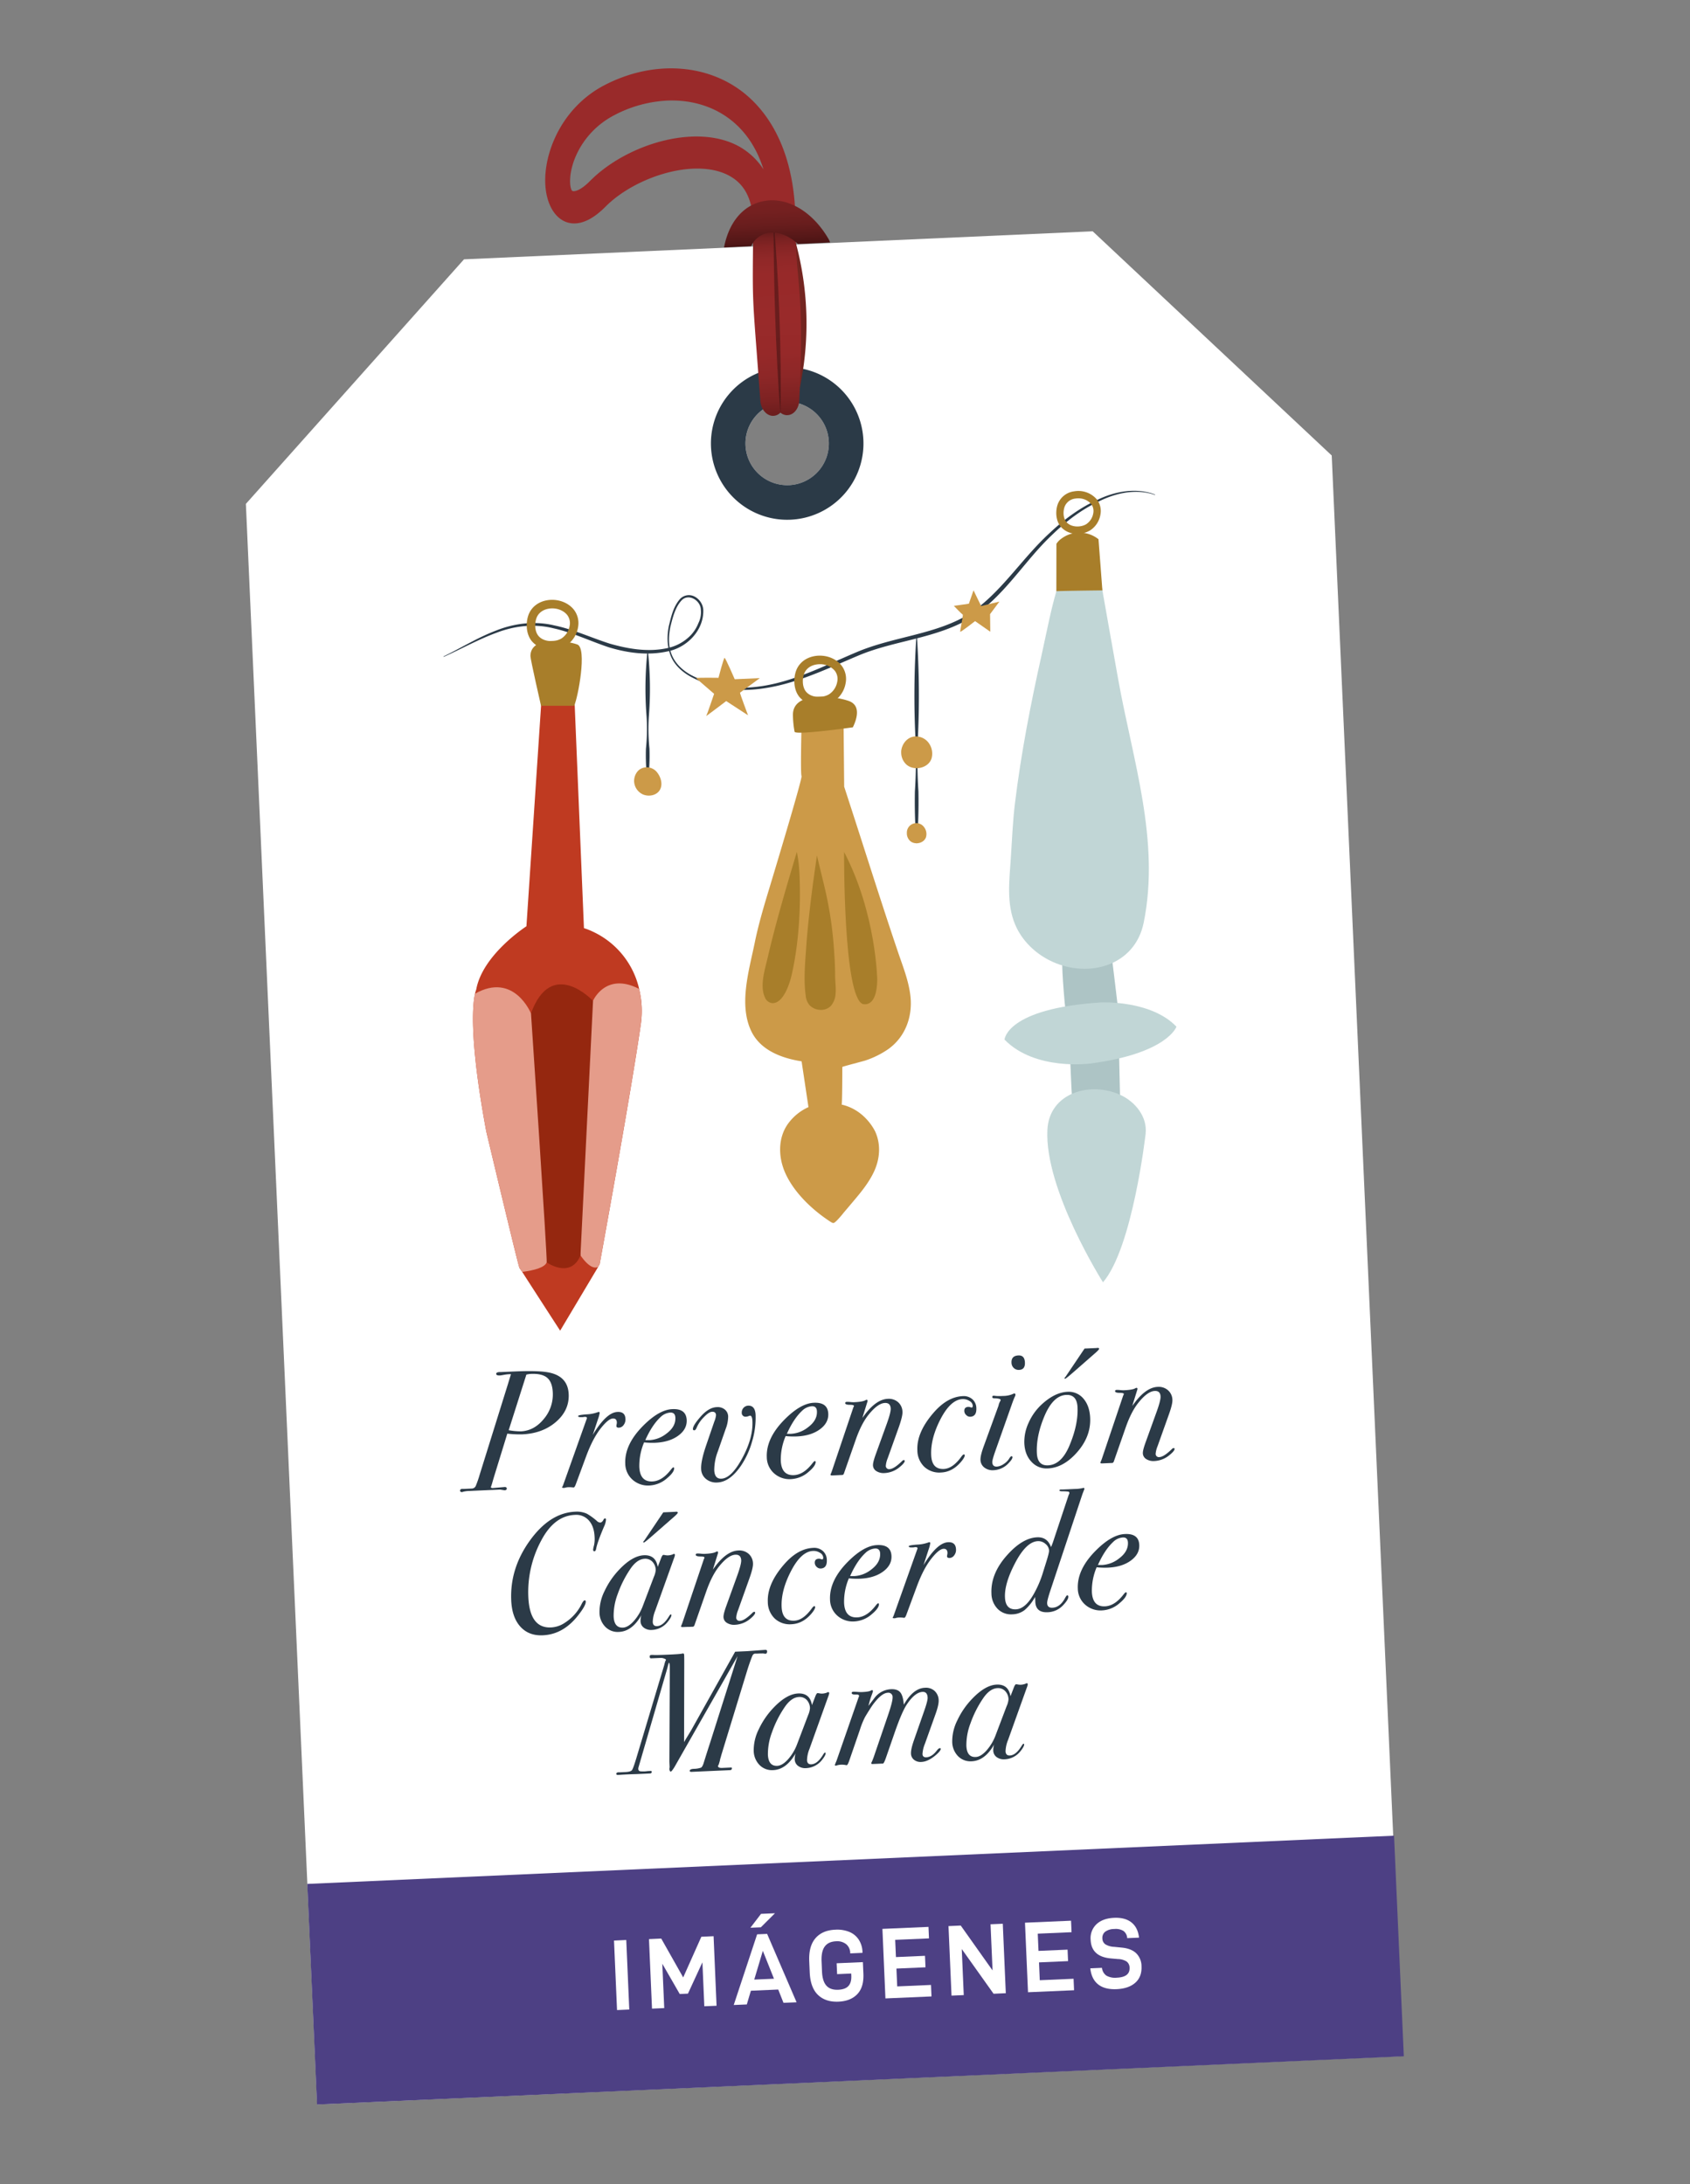
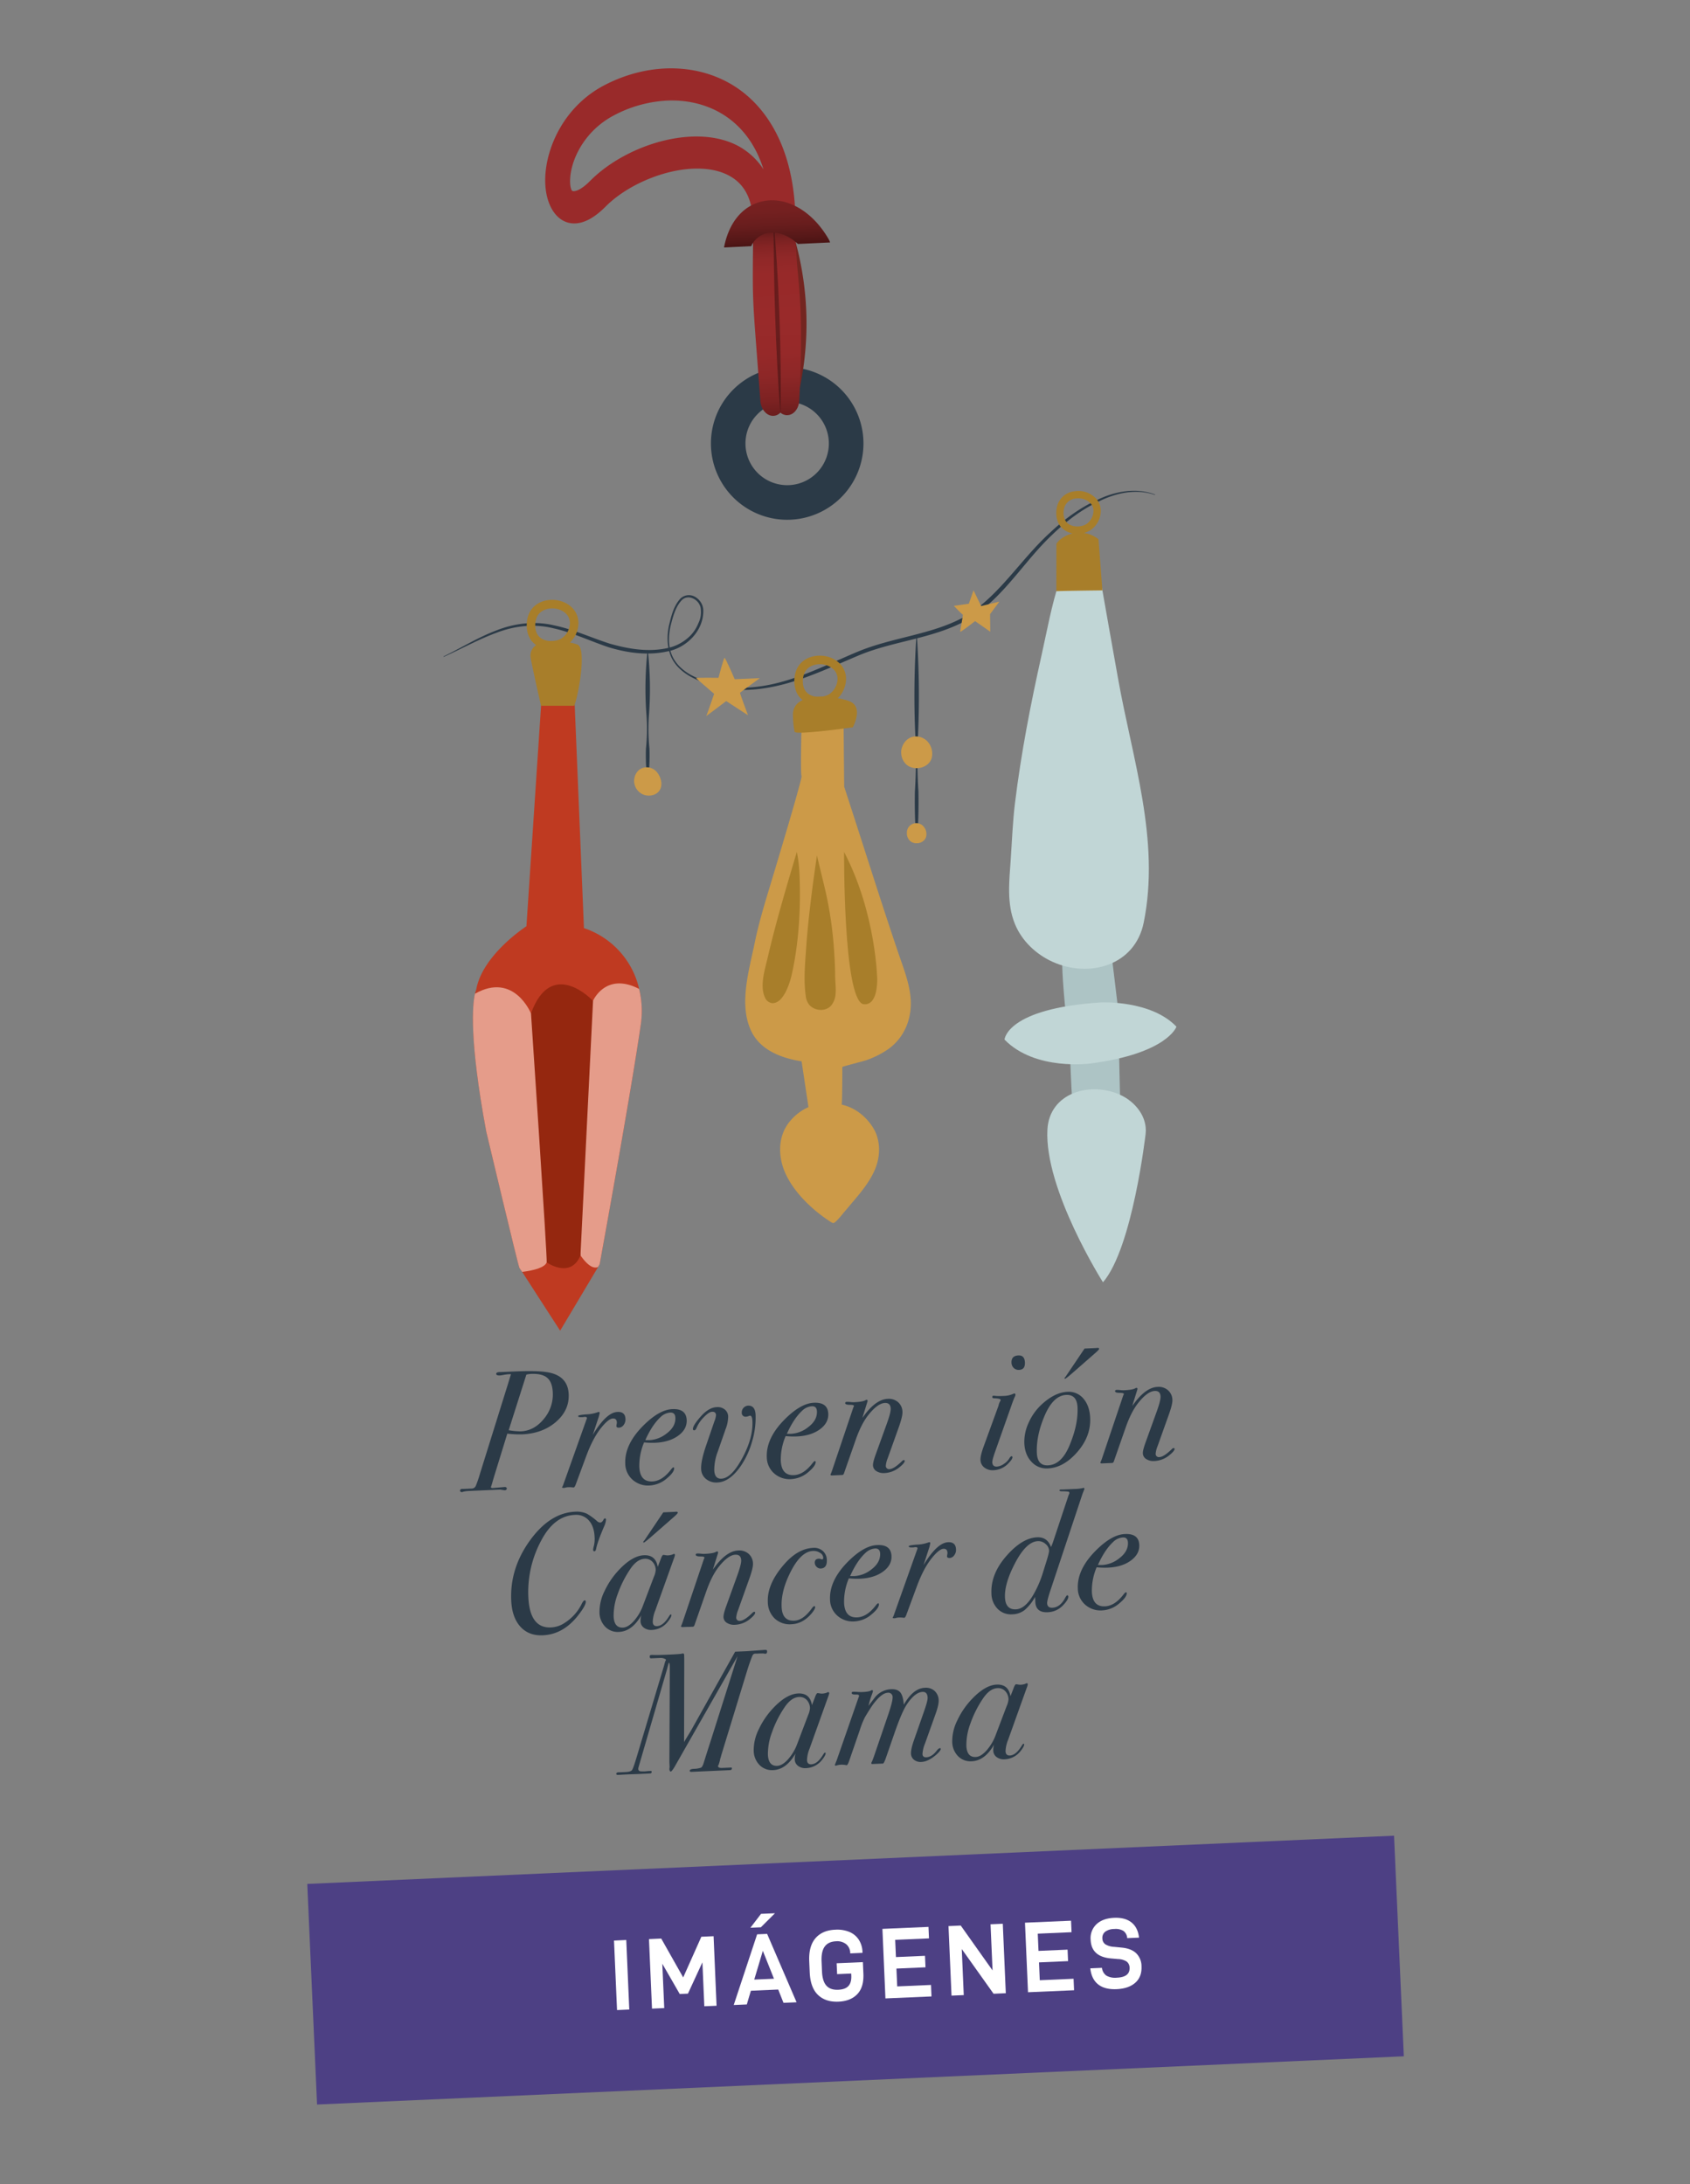
<svg xmlns="http://www.w3.org/2000/svg" id="Layer_1" data-name="Layer 1" viewBox="0 0 1000 1292">
  <rect x="0" y="0" width="1000" height="1292" fill="#808080" stroke="none" />
  <defs>
    <style>.cls-1{fill:#fff;}.cls-2{fill:#2b3a47;}.cls-3{fill:#cc9a48;}.cls-4{fill:#a87e2a;}.cls-5{fill:#adc4c5;}.cls-6{fill:#c1d6d6;}.cls-7{fill:#bf3a21;}.cls-8{fill:#e59c8a;}.cls-9{fill:#95270f;}.cls-10{fill:#732520;}.cls-11{fill:url(#linear-gradient);}.cls-12{fill:#992a2a;}.cls-13{fill:url(#linear-gradient-2);}.cls-14{fill:url(#linear-gradient-3);}.cls-15{fill:#4d4084;}</style>
    <linearGradient id="linear-gradient" x1="367.9" y1="483.55" x2="367.9" y2="368.98" gradientTransform="matrix(1, -0.05, 0.05, 1, 72.65, -218.64)" gradientUnits="userSpaceOnUse">
      <stop offset="0" stop-color="#691d1d" />
      <stop offset="0.09" stop-color="#7d2222" />
      <stop offset="0.21" stop-color="#8d2727" />
      <stop offset="0.33" stop-color="#962929" />
      <stop offset="0.51" stop-color="#992a2a" />
      <stop offset="0.74" stop-color="#972929" />
      <stop offset="0.82" stop-color="#902828" />
      <stop offset="0.88" stop-color="#852424" />
      <stop offset="0.93" stop-color="#742020" />
      <stop offset="0.97" stop-color="#5e1a1a" />
      <stop offset="1" stop-color="#4a1414" />
    </linearGradient>
    <linearGradient id="linear-gradient-2" x1="367.86" y1="482.98" x2="367.86" y2="371.06" gradientTransform="matrix(1, -0.05, 0.05, 1, 72.65, -218.64)" gradientUnits="userSpaceOnUse">
      <stop offset="0" stop-color="#471414" />
      <stop offset="0.03" stop-color="#4d1616" />
      <stop offset="0.16" stop-color="#5d1a1a" />
      <stop offset="0.31" stop-color="#661c1c" />
      <stop offset="0.51" stop-color="#691d1d" />
      <stop offset="0.77" stop-color="#671c1c" />
      <stop offset="0.86" stop-color="#601b1b" />
      <stop offset="0.93" stop-color="#551717" />
      <stop offset="0.98" stop-color="#441313" />
      <stop offset="1" stop-color="#3d1111" />
    </linearGradient>
    <linearGradient id="linear-gradient-3" x1="369.73" y1="353.67" x2="369.73" y2="384.19" gradientTransform="matrix(1, -0.05, 0.05, 1, 72.65, -218.64)" gradientUnits="userSpaceOnUse">
      <stop offset="0" stop-color="#782121" />
      <stop offset="0.27" stop-color="#742020" />
      <stop offset="0.54" stop-color="#681d1d" />
      <stop offset="0.82" stop-color="#541717" />
      <stop offset="1" stop-color="#421212" />
    </linearGradient>
  </defs>
  <title>Tarjetas_Regalo_Veris_Finales</title>
-   <path class="cls-1" d="M788,269.45,646.56,136.83l-372,16.58L145.49,298.08l42.19,946.86,642.51-28.63ZM466.89,287a24.67,24.67,0,1,1,23.54-25.74A24.66,24.66,0,0,1,466.89,287Z" />
  <path class="cls-2" d="M510.88,260.34a45.13,45.13,0,1,0-43.08,47.1A45.14,45.14,0,0,0,510.88,260.34Zm-44,26.65a24.67,24.67,0,1,1,23.54-25.74A24.66,24.66,0,0,1,466.89,287Z" />
  <path class="cls-2" d="M383.13,462.17a120.58,120.58,0,0,1-.92-19.25,112.69,112.69,0,0,0,.36-19.26,206.48,206.48,0,0,1,.56-38.51h.25a207.34,207.34,0,0,1,.57,38.51,112.69,112.69,0,0,0,.35,19.26,119.42,119.42,0,0,1-.91,19.25Z" />
  <path class="cls-2" d="M542.28,498.85a302.79,302.79,0,0,1-.92-30.71,286.27,286.27,0,0,0,.35-30.72,527,527,0,0,1,.56-61.44h.25a527,527,0,0,1,.57,61.44,283.48,283.48,0,0,0,.36,30.71,303,303,0,0,1-.92,30.72Z" />
  <path class="cls-3" d="M379.24,454.75c-2.73,1.42-4.25,4.87-4,7.87a8.9,8.9,0,0,0,5.06,7.28c3.46,1.58,8.4.74,10.27-2.83,1.73-3.29.39-7.49-1.81-10.22A7.76,7.76,0,0,0,380,454.4,5.7,5.7,0,0,0,379.24,454.75Z" />
  <path class="cls-3" d="M533.26,444.31a9,9,0,0,0,0,1.16,9.59,9.59,0,0,0,3.22,6.95c4.58,3.83,13,2,14.77-3.87a10.68,10.68,0,0,0-2.29-9.75,9.41,9.41,0,0,0-8.12-3.07C536.61,436.31,533.64,440.23,533.26,444.31Z" />
  <path class="cls-3" d="M536.62,492.44a6.21,6.21,0,0,0,2,5.14c2.89,2.42,8.22,1.28,9.34-2.45a6.75,6.75,0,0,0-1.45-6.17,5.61,5.61,0,0,0-9.91,3.48Z" />
  <path class="cls-2" d="M262.45,388.32c10.37-5,20.2-11.19,31.09-15.3,10.75-4.31,22.93-5.79,34.35-3.06,11.45,2.36,22.07,7.36,32.91,10.8,10.87,3.12,22.51,5.08,33.59,2.74a26.84,26.84,0,0,0,14.46-7.85,22.42,22.42,0,0,0,4.39-7,14.44,14.44,0,0,0,1.46-8c-.14-5.47-7.32-9.85-11.42-5.45-3.71,4-5.19,10-6.57,15.43-1.14,5.54-1.36,11.5.8,16.78s6.58,9.3,11.55,12a65,65,0,0,0,33.06,7.35c23.14-1.06,44-12.24,65.16-21.13,21.47-9,45.6-10.17,65.23-21.8,19.36-12.28,31.51-32.9,48.63-48.55,8.43-7.94,17.91-15,28.53-19.73,10.36-5,22.84-7.18,33.81-3l-.09.24c-11-3.86-23.06-1.21-33.2,3.85-10.38,4.87-19.59,11.93-27.79,19.92-16.61,15.68-28.36,36.67-48.59,49.32-20.57,12-44.58,13-65.66,21.84s-42.43,19.6-66,20.38a66.12,66.12,0,0,1-33.59-7.86c-5.05-2.83-9.69-7-11.81-12.58s-2.11-11.59-1-17.28c1.39-5.59,2.6-11.47,6.68-16.1a7.26,7.26,0,0,1,8.69-1.3,9.66,9.66,0,0,1,5,7.42c.65,12.4-9.71,22.86-21.32,25-11.59,2.51-23.56.88-34.66-2.51-11.07-3.69-21.44-8.74-32.63-11.2-11.14-2.8-22.84-1.53-33.55,2.57-10.78,3.92-20.89,9.6-31.42,14.32Z" />
  <path class="cls-4" d="M484.51,417.32a14.62,14.62,0,0,1-11.48-5c-3.61-4.42-3.55-11.11-2-15.45h0c1.73-4.72,5.83-7.92,11.26-8.79,6.07-.95,12.19,1.25,15.65,5.62A13,13,0,0,1,500.4,404a16.14,16.14,0,0,1-6.87,10.81A16.82,16.82,0,0,1,484.51,417.32Zm.61-24.39a12.17,12.17,0,0,0-2,.16c-3.58.57-6.24,2.59-7.32,5.54h0c-1.15,3.14-1.13,7.76,1.13,10.53,3.15,3.84,10,3.9,13.86,1.42a11.17,11.17,0,0,0,4.64-7.39,8,8,0,0,0-1.41-6.33A11.41,11.41,0,0,0,485.12,392.93Z" />
  <path class="cls-3" d="M474.29,428.65s-.74,29.31,0,30.42S455,526.21,455,526.22c-3.14,10.34-6.24,20.83-8.4,31.42-3.33,16.36-9.77,37-1.81,52.87,5.55,11,18,15.54,29.53,17.35l4.06,27.08a30.17,30.17,0,0,0-11.17,8.63c-7.16,8.75-6.9,21-2.33,30.85,5.19,11.23,15.62,21.14,25.84,27.9,2.52,1.67,2.53,1.54,4.5-.32a57.18,57.18,0,0,0,4-4.61c2.19-2.55,4.34-5.13,6.51-7.69,4.31-5.11,8.59-10.48,11.43-16.58,3.44-7.41,4.17-15.75.88-23.35,0,0-5.57-13-20-16.32.37-1.85.37-22.25.37-22.25,0-.25,12.44-3.42,13.62-3.83a53.56,53.56,0,0,0,13.61-6.76c10.09-7.23,14.44-19.23,13.07-31.36-1-9-4.44-17.45-7.31-25.93q-4.74-14-9.33-28.12c-6-18.35-11.82-36.74-17.78-55.1q-2.39-7.37-4.78-14.72l-.37-39.32Z" />
  <path class="cls-4" d="M470.16,432.86c.39,2.22,34.49-2.6,34.49-2.6,2.63-5.43,4.67-13.08-2.46-15.6-8.21-2.91-33-6.14-33,8.17A57.29,57.29,0,0,0,470.16,432.86Z" />
  <path class="cls-4" d="M471.5,504c-6.2,20.77-12.41,41.63-17.31,62.75-1.63,7-4.77,16.54-1.5,23.46a5.26,5.26,0,0,0,4.34,3.23c6.56.14,10.25-11.65,11.38-16.57,4.28-18.66,5.46-39.69,4.7-58.76-.11-2.57-.27-5.14-.57-7.69C472.37,508.86,471.91,506,471.5,504Z" />
  <path class="cls-4" d="M483.37,506.08c-.84,6.28-1.8,12.55-2.61,18.83-1.58,12.29-3,24.62-3.83,37-.64,9.14-1.43,18.11-.16,27.24a9.82,9.82,0,0,0,2.19,5.41c3.34,3.64,9.8,4,13,.11a12.06,12.06,0,0,0,2.44-6.48c.38-3.69-.24-7.45-.25-11.15,0-5.18-.3-10.35-.67-15.52-.1-1.33-.2-2.66-.31-4a223,223,0,0,0-5.68-34.43Z" />
  <path class="cls-4" d="M499.46,504s-.55,85.83,11.13,90c.7,0,8.21,2.23,8.49-14.33C519.08,579.66,518.52,540.44,499.46,504Z" />
  <path class="cls-5" d="M628.62,569.05c-.6,1.92,1.92,34.72,2.87,34.48s30.41-3.12,30.41-3.84-4.79-40-4.79-40Z" />
  <path class="cls-5" d="M632.69,619.81c.72,1.43,1.2,34.23,2.4,34s27.77,0,27.77,0l-1-44Z" />
  <path class="cls-6" d="M626.92,343.77c-4.67,14.06-7.34,29.15-10.56,43.57-6.48,29-12.19,58.31-15.79,87.84-1.34,11-1.74,21.89-2.48,32.92-.87,12.88-2.58,26.43,2.53,38.7,4.13,9.94,12.52,17.84,22.34,22.24,21.61,9.69,48.62,2.16,53.78-23.21C686.65,497,670,449,661.56,401.34c-3.41-19.16-6.88-38.37-10.22-57.57Z" />
  <path class="cls-6" d="M594.39,615s1-18.43,57.21-22c0,0,29.45-1.44,44.53,14.36,0,0-5.26,15.8-50.87,21.79C645.26,629.14,612.58,633.69,594.39,615Z" />
  <path class="cls-6" d="M652.66,758.58s-34.8-54.9-32.89-90.33c1.18-21.91,25.4-28.59,43-20.61,8.94,4.05,16.26,13,15.11,23.16C677.87,670.8,670.21,738.15,652.66,758.58Z" />
  <path class="cls-4" d="M637.47,315.8a12.57,12.57,0,0,1-9.86-4.27c-3.12-3.81-3.07-9.57-1.7-13.31h0a11.88,11.88,0,0,1,9.68-7.56,14.38,14.38,0,0,1,13.47,4.84,11.2,11.2,0,0,1,2.09,8.85,13.83,13.83,0,0,1-5.9,9.28A14.49,14.49,0,0,1,637.47,315.8Zm.53-21a10.06,10.06,0,0,0-1.72.14,7.64,7.64,0,0,0-6.3,4.76h0c-1,2.71-1,6.69,1,9.07,2.7,3.31,8.62,3.36,11.92,1.22a9.63,9.63,0,0,0,4-6.36,6.88,6.88,0,0,0-1.22-5.45A9.83,9.83,0,0,0,638,294.81Z" />
  <path class="cls-4" d="M625.06,349.76c1.28-.21,27.24-.51,27.24-.51L650,319a18,18,0,0,0-22.07-.27,10.48,10.48,0,0,0-2.83,3Z" />
  <path class="cls-7" d="M379.2,605.79c-5.74,40.21-24.38,142.1-24.38,142.1l-.9,1.51v.11L331.45,787.2S314.21,760.59,309,752.43c-.91-1.31-1.51-2.22-1.61-2.32-.71-1.11-19.66-80.82-19.66-80.82-10.18-54.72-8.07-75.18-6.66-81.42a15.81,15.81,0,0,1,.71-2.43c3.72-20.76,29.72-37.48,29.72-37.48l10.37-156.21,17-3.33,6.66,160.64a40.4,40.4,0,0,1,5.34,2.12A49.51,49.51,0,0,1,378.19,585v.11A54.62,54.62,0,0,1,379.2,605.79Z" />
  <path class="cls-8" d="M379.2,605.79c-5.74,40.21-24.38,142.1-24.38,142.1l-.9,1.51v.11c-2.22,1-5.55.09-10.38-6.76,0-1.91-8.57-34.87-10.09-36.78s5.94-91.61,6.35-94.23,11.08-19.65,11.08-19.65,7.46-17.34,27.31-7.06v.11A54.62,54.62,0,0,1,379.2,605.79Z" />
  <path class="cls-9" d="M350.91,592.1s-24.49-26.33-36.73,7.42l-11.49,45.26s7.05,56,7.05,57.13,13.73,44.88,13.73,44.88,14.1,10,20-4.08Z" />
  <path class="cls-8" d="M323.48,746.78c-1.11,3-7.25,4.74-14.51,5.65-.91-1.31-1.51-2.22-1.61-2.32-.71-1.11-19.66-80.82-19.66-80.82-10.18-54.72-8.07-75.18-6.66-81.42,23.18-13.11,33.16,11.68,33.16,11.68S324,745.37,323.48,746.78Z" />
  <path class="cls-4" d="M326.16,384.3a14.59,14.59,0,0,1-11.48-5c-3.61-4.42-3.55-11.1-2-15.45h0c1.72-4.71,5.83-7.92,11.27-8.79,6-.93,12.18,1.25,15.64,5.64A13,13,0,0,1,342.05,371a16.12,16.12,0,0,1-6.87,10.8A16.73,16.73,0,0,1,326.16,384.3Zm-8.71-18.69c-1.15,3.14-1.13,7.77,1.13,10.53,3.13,3.85,10,3.91,13.85,1.43a11.2,11.2,0,0,0,4.65-7.4,8,8,0,0,0-1.42-6.32c-2.31-2.92-6.65-4.47-10.89-3.78-3.57.57-6.25,2.59-7.32,5.54Z" />
  <path class="cls-4" d="M320.13,417.51h19.61c2.2-4.55,7.82-34.15,1.84-36.27-6.89-2.44-27.71-5.15-27.71,6.86C313.87,390.22,320.13,417.51,320.13,417.51Z" />
  <path class="cls-3" d="M573.29,357.15c.12-.38,2.76-7.92,2.76-7.92l4.52,9.3,10.8-2.64-5.53,7.41.13,10.42-9-6.28s-8.67,6.79-8.79,6.28,1.88-10.17,1.5-10.17-5.27-5.15-5.27-5.15Z" />
  <path class="cls-3" d="M411.82,401.16c1.28-.38,13.32-.18,13.32-.18s3.05-11.84,3.61-11.8,6,12.64,6,12.64l14.84-.66s-11.47,8.45-11.71,8.61,4.74,13.37,4.74,13.37l-12.92-8.4s-12.12,9.2-11.8,8.82,4.65-13.11,4.65-13.11Z" />
  <path class="cls-10" d="M463.48,144.38c-2.5,43.86,3,56.6,9.48,86.32a183.33,183.33,0,0,0-2-86.79C469.35,141.81,466.4,143.52,463.48,144.38Z" />
  <path class="cls-11" d="M470.74,132.9c0-.67,0-1.29,0-2l-25.09,1.18c0,.63.06,1.23.06,1.89l-.07,6.12c-.39,35.06-.37,35.7,2.12,68.31.57,7.54,1.28,16.83,2.15,28.73.39,5.26,4,9.2,8,8.86a6.21,6.21,0,0,0,3.87-1.9,6.36,6.36,0,0,0,3.36,1.49,4.82,4.82,0,0,0,.93,0c3.64-.17,6.63-3.84,6.87-8.69,2.1-42.62.61-59.34-.7-74.08A287.58,287.58,0,0,1,470.74,132.9Z" />
  <path class="cls-12" d="M443.14,57.49c-22-19.79-55.53-22.6-85.34-7.17-23.67,12.25-34.72,36.53-35.18,55.17-.27,11,3.23,20.08,9.36,24.28,4.2,2.86,13.2,5.71,26.31-7.51,18.2-18.34,55.87-30,75.37-17,7.84,5.24,11.73,14.06,11.95,26.83L470.7,131C470.35,90.51,455.6,68.68,443.14,57.49Zm-3,30.87c-24.92-16.68-68.6-3.89-91,18.69-6.3,6.36-9.81,6.35-10.55,5.85-.58-.4-1.35-2.62-1.26-6.33.3-12.15,8.63-29.37,26.22-38.47a75.23,75.23,0,0,1,30.94-8.58c15.29-.71,29.72,3.88,40.54,13.6q11.47,10.32,16.73,27.05A41,41,0,0,0,440.11,88.36Z" />
  <path class="cls-13" d="M457.84,133.46c-.25,27.29,1.09,75.64,3.91,110.68C462.7,210.53,460.49,157.78,457.84,133.46Z" />
  <path class="cls-14" d="M444.53,145.61a13.4,13.4,0,0,1,9.15-7.64c5.24-1.25,12.22.52,18.42,6.35l19.08-.89a11.25,11.25,0,0,0-.89-2c-9.77-16.88-25.3-25.59-39.59-22.22-11.32,2.69-19.42,12.5-22.23,26.92a2.66,2.66,0,0,1,0,.28Z" />
  <path class="cls-2" d="M336.5,824.76q.42,9.54-7.51,16.39t-20,7.38a65.07,65.07,0,0,1-8.81-.42l-7.85,25.48c-.27.89-.68,2.29-1.22,4.2l-.49,1.53a1.1,1.1,0,0,0-.17.31c0,.47.43.69,1.24.65l7.18-.62c.63.12,1,.41,1,.86,0,.74-.45,1.1-1.45,1.08l-2.45-.4-18.31.82a15.8,15.8,0,0,0-3.35.4c-.68.2-.89.29-.64.28q-1.41.06-1.44-.84c0-.67.36-1,1.17-1.06l1,0,4.86-.21a2.64,2.64,0,0,0,2.35-1.77,64.9,64.9,0,0,0,2.24-6.5l16.87-54.06c.21-.75.76-2.52,1.63-5.31a6.83,6.83,0,0,0-1.22,0,20.77,20.77,0,0,0-3,.38c-1.18.22-1.92.34-2.23.36-1.5.06-2.26-.24-2.29-.91s.58-1,1.82-1.09l.75,0,1.59-.07,1.12-.05,5.14-.22q13.16-.6,19.29.34Q336,813.52,336.5,824.76Zm-9.41-1q-.27-6.12-3.33-8.71c-2-1.72-5.28-2.48-9.69-2.28a16.38,16.38,0,0,0-2.61.42L301,846.07a39.12,39.12,0,0,0,7.24.68q7.85-.35,13.56-7.35A22.35,22.35,0,0,0,327.09,823.77Z" />
  <path class="cls-2" d="M370.09,839.45A5.31,5.31,0,0,1,369,843a3.56,3.56,0,0,1-2.74,1.58c-1,.05-1.51-.3-1.54-1l.14-1a3.86,3.86,0,0,0,.14-1.12c-.07-1.61-.86-2.38-2.35-2.32q-2.71.12-7.31,6t-8.45,16.22l-6,16.22c-.55,1.57-1,2.36-1.48,2.38a20.39,20.39,0,0,0-2.91-.17,8.54,8.54,0,0,0-2.51.41l-.56,0c-.56,0-.85-.1-.86-.37a1.06,1.06,0,0,1,.27-.41l.42-1,14.05-39.48c0-.54-.44-.79-1.25-.75h-.37a5.33,5.33,0,0,1-1.21.16l-.93,0c-.94,0-1.42-.17-1.44-.64s1.59-.74,4.82-1a22.25,22.25,0,0,0,6.5-1.2,6.13,6.13,0,0,1,.83-.24c.38,0,.57.18.59.58a22.46,22.46,0,0,1-1.05,3.78l-3.05,9.22q8-13.27,14.55-13.57C368.36,835.08,370,836.49,370.09,839.45Z" />
  <path class="cls-2" d="M406.33,840.05q.24,5.44-5,9.26t-13.57,4.19a48.21,48.21,0,0,1-6.65-.21,35.56,35.56,0,0,0-2.82,14.5q.41,8.93,7.78,8.59,5.7-.25,10.83-6.86c.77-1,1.28-1.45,1.53-1.46s.47.15.48.48q.11,2.3-4.13,5.88a17,17,0,0,1-10.29,4.35,13.73,13.73,0,0,1-10.16-3.37,12.89,12.89,0,0,1-4.35-9.47q-.51-11.26,10.42-22.32,9.58-9.69,17.42-10Q406,833.21,406.33,840.05Zm-6.71-1.41q-.14-3.12-3-3a9.21,9.21,0,0,0-5.78,2.68q-5,4.66-9,13.63c.75,0,1.59,0,2.53,0a17.74,17.74,0,0,0,10-3.88Q399.87,844,399.62,838.64Z" />
  <path class="cls-2" d="M447.09,837a48.54,48.54,0,0,1-2,15.53A50,50,0,0,1,438.5,867q-6.58,9.67-14,10a9.51,9.51,0,0,1-6.74-2.07,7.81,7.81,0,0,1-2.88-6q-.21-4.62,3-14l4.8-14a13.52,13.52,0,0,0,1-3.76c-.07-1.41-.84-2.08-2.34-2-1.24.05-2.86,1.12-4.86,3.19a20,20,0,0,0-4.26,6.19c-.4,1-.84,1.55-1.34,1.58s-.85-.2-.87-.67c-.07-1.48,1.54-4,4.8-7.68q4.64-5.16,9.31-5.36a6.67,6.67,0,0,1,4.74,1.4,5.41,5.41,0,0,1,2,4.14,20.41,20.41,0,0,1-1.45,7.31l-4.64,13.3a30.79,30.79,0,0,0-2.13,11.17c.16,3.48,1.57,5.16,4.25,5q5.88-.25,12.33-12.15t6-21.87c-.1-2.21-.58-3.3-1.45-3.26a6.11,6.11,0,0,0-.88.29,4.44,4.44,0,0,1-1.34.31,2.23,2.23,0,0,1-2.64-2.4,4,4,0,0,1,3.75-4.11Q446.83,831.39,447.09,837Z" />
  <path class="cls-2" d="M490.1,836.32q.24,5.45-5,9.26t-13.57,4.18a48.09,48.09,0,0,1-6.65-.2A35.54,35.54,0,0,0,462,864.05q.4,8.93,7.78,8.6,5.7-.25,10.83-6.86c.77-1,1.28-1.45,1.53-1.46s.47.14.49.48c.06,1.52-1.32,3.49-4.14,5.88A17,17,0,0,1,468.24,875a13.73,13.73,0,0,1-10.16-3.37,12.9,12.9,0,0,1-4.35-9.48q-.51-11.25,10.42-22.31,9.59-9.69,17.43-10Q489.79,829.47,490.1,836.32Zm-6.71-1.42q-.13-3.12-3-3a9.15,9.15,0,0,0-5.78,2.68q-5,4.67-9,13.62c.75,0,1.59,0,2.53,0a17.67,17.67,0,0,0,10-3.88Q483.64,840.24,483.39,834.9Z" />
  <path class="cls-2" d="M534,835.31c.08,1.62-.61,4.46-2,8.51l-6.74,18.86a14.69,14.69,0,0,0-1.11,4.41,1.91,1.91,0,0,0,2.28,2q2.65-.12,7.58-5a1.51,1.51,0,0,1,.74-.34q.57,0,.6.48c0,.8-1,2-3,3.66a15,15,0,0,1-8.92,3.53,8,8,0,0,1-4.87-1.15,4.13,4.13,0,0,1-2-3.41q-.07-1.73,1.5-6.15l6.67-18.45q2.41-6.7,2.31-9-.15-3.43-3.42-3.3-4.3.19-9.79,7.1-4.17,5.24-7.41,14.46L499.6,871c-.27,1-.65,1.54-1.15,1.56l-2.05.09-1.12.06-2.53.11-.65,0c-.43,0-.66-.14-.68-.48a1.32,1.32,0,0,1,.26-.61l.58-1.53,12.65-37.53c.17-.34.31-.65.43-.93q-.13-.69-2.37-.69c-1.87,0-2.83-.31-2.85-1q0-.71,1-.75a16.41,16.41,0,0,1,2.06.11,17.5,17.5,0,0,0,2.16.11q5-.23,6.6-1.1a2.46,2.46,0,0,1,.82-.34c.38,0,.57.17.59.57a1.11,1.11,0,0,1-.07.51l-3,9.62c.47-.63,1.14-1.52,2-2.66q6.56-8.31,13-8.6a8.36,8.36,0,0,1,6.17,2A7.79,7.79,0,0,1,534,835.31Z" />
-   <path class="cls-2" d="M577.72,833q.22,4.93-3.6,5.11a3.17,3.17,0,0,1-2.39-1,3.32,3.32,0,0,1-1.13-2.32c-.07-1.61.73-2.45,2.41-2.53l.76.07a5.4,5.4,0,0,0,1.13.35c.5,0,.73-.4.7-1.14a3.56,3.56,0,0,0-2-2.79,7.07,7.07,0,0,0-4.12-1.08q-6.9.32-12.86,11.65Q550.55,851,551,860.88q.38,8.43,7.47,8.12,5.32-.24,10.43-7.34.89-1.23,1.44-1.26c.32,0,.48.18.5.58,0,.8-.72,2.09-2.26,3.89q-5.07,5.93-11.7,6.22a13.06,13.06,0,0,1-9.93-3.33,13.67,13.67,0,0,1-4.13-9.84q-.48-10.54,9.49-22.07,8.19-9.52,17.34-9.94a7.77,7.77,0,0,1,5.69,1.82A7.12,7.12,0,0,1,577.72,833Z" />
  <path class="cls-2" d="M600.86,825.13a3.56,3.56,0,0,1-.41,1.22q-.62,1.24-1.93,5L589,858.28c-1.27,3.61-1.89,5.86-1.85,6.73.08,1.81,1,2.67,2.74,2.59a8.26,8.26,0,0,0,4-1.51,10.12,10.12,0,0,0,3.36-3.38c.52-.81.94-1.23,1.25-1.24s.57.17.59.57c0,.79-.78,2-2.45,3.7a12.87,12.87,0,0,1-8.72,4,8,8,0,0,1-5.45-1.57,5.85,5.85,0,0,1-2.3-4.54q-.12-2.52,2-8.27l8.67-23.8a8.35,8.35,0,0,1,1-2.67,1.22,1.22,0,0,0,.25-.71c0-.61-1.42-.95-4.16-1q-.76-.15-.78-.63c0-.56.21-.86.71-.88.06,0,.53,0,1.41.14a31.28,31.28,0,0,0,4.21,0,14.82,14.82,0,0,0,5.48-1,4.16,4.16,0,0,1,1.29-.46Q600.82,824.32,600.86,825.13Zm5.6-19.13c.13,2.83-1,4.29-3.45,4.4a4.14,4.14,0,0,1-3.14-1.12,4.41,4.41,0,0,1-1.35-3.12c-.13-2.75,1.24-4.2,4.11-4.32C605.06,801.73,606.33,803.12,606.46,806Z" />
  <path class="cls-2" d="M645.07,838.8q.52,11.79-9,21.7-7.51,7.8-16,8.18a12,12,0,0,1-9.72-3.91q-3.93-4.15-4.24-11a26.72,26.72,0,0,1,2.55-12.12,32.93,32.93,0,0,1,7.75-10.85q7.74-7.1,15.21-7.44a11.34,11.34,0,0,1,9.44,4Q644.76,831.66,645.07,838.8Zm-7.48-6.23q-.35-7.65-6.69-7.37-7.75.34-12.91,12.59-4.92,11.72-4.46,21.79.33,7.56,6.59,7.28,7.85-.35,12.59-11.46Q638.05,842.85,637.59,832.57Zm12.77-34.68c0,.34-.57,1-1.78,2.1l-12.87,11.27c-3.31,2.91-5.14,4.37-5.52,4.39-.18,0-.28-.06-.29-.19a1.08,1.08,0,0,1,.17-.52l.53-.62,11.15-16.55,7-.31C649.81,797.28,650.34,797.42,650.36,797.89Z" />
  <path class="cls-2" d="M693.73,828.19c.07,1.62-.61,4.46-2.06,8.51l-6.73,18.86a15.15,15.15,0,0,0-1.12,4.41,1.9,1.9,0,0,0,2.28,2q2.65-.12,7.58-5a1.53,1.53,0,0,1,.75-.33c.38,0,.57.14.59.47,0,.81-.95,2-3,3.67a15,15,0,0,1-8.91,3.52,7.94,7.94,0,0,1-4.87-1.15,4.17,4.17,0,0,1-2-3.41q-.08-1.71,1.51-6.15l6.66-18.45c1.61-4.46,2.38-7.48,2.31-9q-.15-3.43-3.42-3.29-4.29.18-9.79,7.09-4.17,5.24-7.4,14.46l-6.81,19.48c-.27,1-.65,1.54-1.14,1.57l-2.06.09-1.12.05-2.52.11-.66,0c-.43,0-.66-.14-.67-.47a1.29,1.29,0,0,1,.25-.62l.59-1.53L664.6,825.6a10.14,10.14,0,0,0,.43-.92c-.08-.47-.87-.7-2.37-.7-1.87,0-2.82-.31-2.85-1,0-.47.31-.71,1-.75a18.9,18.9,0,0,1,2.07.11,15.63,15.63,0,0,0,2.16.11q5-.22,6.59-1.1a2.73,2.73,0,0,1,.83-.34c.37,0,.57.18.59.58a1.3,1.3,0,0,1-.08.51l-3,9.62c.47-.64,1.15-1.53,2-2.66q6.56-8.33,13-8.61a8.33,8.33,0,0,1,6.17,2A7.78,7.78,0,0,1,693.73,828.19Z" />
  <path class="cls-2" d="M358.58,898.93a11.57,11.57,0,0,1-1.22,4.3q-3.89,9.15-4.57,12.82c-.2,1.08-.55,1.64-1.05,1.66s-.76-.3-.79-1a18.5,18.5,0,0,1,.54-2.54,17.87,17.87,0,0,0,.34-5q-.29-6.26-3.43-9.74a9.94,9.94,0,0,0-8.28-3.26q-12.15.54-19.83,15.09a64.34,64.34,0,0,0-7.67,33.49q.83,18.51,13.34,18a15.78,15.78,0,0,0,8.29-2.78,27.69,27.69,0,0,0,9.81-10.86c.74-1.57,1.4-2.37,1.95-2.39.38,0,.58.24.6.77q.11,2.31-4.86,8.55-8.69,10.85-20.55,11.36-8.31.38-13.28-5.1t-5.42-15.53q-.84-18.91,11-35.36t26.8-17.12a14.5,14.5,0,0,1,7,1.2,36.75,36.75,0,0,1,6,4.38,2.71,2.71,0,0,0,1.9.82q1.13,0,2.07-2a1.05,1.05,0,0,1,.72-.44C358.36,898.24,358.56,898.46,358.58,898.93Z" />
  <path class="cls-2" d="M399.38,919.92a11.16,11.16,0,0,1-.66,2.15l-11,30.69a19.18,19.18,0,0,0-1.48,6.71c.08,1.75.92,2.58,2.54,2.51q3.65-.16,7.05-5.75c.46-.77.82-1.16,1.07-1.17s.38.11.39.38c0,.74-.6,1.95-1.9,3.62a12.59,12.59,0,0,1-9.59,5.17,7.16,7.16,0,0,1-4.79-1.3,4.86,4.86,0,0,1-2-3.85,11.65,11.65,0,0,1,.49-3.55q-5.46,9.53-13.22,9.87a10.28,10.28,0,0,1-8.09-3,12.23,12.23,0,0,1-3.46-8.46,27.57,27.57,0,0,1,3-12.72,47.61,47.61,0,0,1,8.87-12.88q7.69-8,14.42-8.29,7-.31,8.17,6.9l2.09-5.44c.45-1.1.87-1.66,1.24-1.67a7.38,7.38,0,0,1,1.13.15,7.07,7.07,0,0,0,1.32.14,8.42,8.42,0,0,0,3.15-.61,1.19,1.19,0,0,1,.64-.26C399.16,919.23,399.35,919.46,399.38,919.92ZM388,928.79a7.18,7.18,0,0,0-2-4.94,5.74,5.74,0,0,0-4.52-1.72q-4.68.21-8.7,6.33A64.36,64.36,0,0,0,365.5,943a36.16,36.16,0,0,0-2.4,13.25q.3,6.83,5.53,6.6c2-.09,4.11-1.36,6.34-3.81a28.74,28.74,0,0,0,5.44-9.1l6.53-17.2A12.24,12.24,0,0,0,388,928.79Zm13.08-34q0,.51-1.77,2.1l-12.88,11.27c-3.31,2.91-5.14,4.37-5.52,4.39-.18,0-.28-.06-.28-.2a1,1,0,0,1,.16-.51l.53-.63,11.15-16.54,7-.31C400.51,894.21,401,894.35,401.06,894.82Z" />
  <path class="cls-2" d="M445.55,925.07q.1,2.43-2.05,8.51l-6.74,18.86a15.15,15.15,0,0,0-1.12,4.41,1.91,1.91,0,0,0,2.28,2q2.67-.12,7.58-5a1.68,1.68,0,0,1,.75-.34c.38,0,.58.15.59.48,0,.81-.95,2-2.95,3.67a15,15,0,0,1-8.92,3.52,7.94,7.94,0,0,1-4.87-1.15,4.13,4.13,0,0,1-2-3.41q-.07-1.71,1.5-6.15l6.66-18.45q2.41-6.71,2.32-9-.17-3.43-3.43-3.29-4.29.18-9.79,7.09-4.15,5.24-7.4,14.46l-6.8,19.48c-.27,1-.65,1.54-1.15,1.57l-2.06.09-1.12,0-2.52.11-.65,0c-.44,0-.66-.14-.68-.47a1.37,1.37,0,0,1,.25-.62l.59-1.53,12.65-37.53c.17-.34.31-.65.42-.92-.08-.47-.87-.7-2.37-.7-1.87,0-2.82-.31-2.85-1,0-.47.31-.72,1-.75a16.58,16.58,0,0,1,2.06.11,15.63,15.63,0,0,0,2.16.11q5-.23,6.59-1.1a2.84,2.84,0,0,1,.83-.34c.37,0,.57.17.59.58a1.31,1.31,0,0,1-.07.51l-3,9.62c.47-.64,1.15-1.53,2-2.66q6.56-8.33,13-8.61a8.35,8.35,0,0,1,6.17,2A7.77,7.77,0,0,1,445.55,925.07Z" />
  <path class="cls-2" d="M489.24,922.78c.15,3.3-1.06,5-3.61,5.11a3.19,3.19,0,0,1-2.38-.95,3.32,3.32,0,0,1-1.13-2.32c-.07-1.62.73-2.46,2.41-2.53l.75.06a5.77,5.77,0,0,0,1.14.36c.5,0,.73-.4.7-1.15a3.53,3.53,0,0,0-1.95-2.78,6.92,6.92,0,0,0-4.12-1.08q-6.92.3-12.86,11.65-6.12,11.64-5.69,21.49.38,8.45,7.48,8.12,5.32-.22,10.43-7.34.88-1.23,1.44-1.26c.31,0,.48.18.5.58q0,1.2-2.26,3.9c-3.38,3.94-7.28,6-11.7,6.21a13.06,13.06,0,0,1-9.93-3.33,13.66,13.66,0,0,1-4.13-9.83q-.48-10.56,9.49-22.08,8.19-9.52,17.34-9.93a7.72,7.72,0,0,1,5.69,1.81A7.12,7.12,0,0,1,489.24,922.78Z" />
  <path class="cls-2" d="M527.5,920.47c.17,3.63-1.51,6.72-5,9.26s-8,3.94-13.57,4.19a48.21,48.21,0,0,1-6.65-.21,35.23,35.23,0,0,0-2.82,14.5q.39,8.92,7.78,8.59,5.68-.25,10.82-6.86c.77-1,1.28-1.45,1.53-1.46s.47.14.49.48q.1,2.29-4.14,5.88a16.92,16.92,0,0,1-10.28,4.35,13.76,13.76,0,0,1-10.17-3.37,12.93,12.93,0,0,1-4.35-9.47q-.5-11.26,10.42-22.32,9.58-9.69,17.43-10Q527.2,913.63,527.5,920.47Zm-6.7-1.41q-.15-3.12-3-3a9.18,9.18,0,0,0-5.77,2.68q-5,4.66-9,13.63c.75,0,1.59,0,2.52,0a17.66,17.66,0,0,0,10-3.87Q521,924.4,520.8,919.06Z" />
  <path class="cls-2" d="M565.69,916.55a5.25,5.25,0,0,1-1.06,3.53,3.57,3.57,0,0,1-2.73,1.59c-1,0-1.51-.31-1.54-1l.14-1a3.82,3.82,0,0,0,.13-1.12c-.07-1.61-.85-2.38-2.34-2.32q-2.71.12-7.32,6t-8.45,16.22l-6,16.22c-.55,1.57-1,2.37-1.49,2.39a19.09,19.09,0,0,0-2.9-.18,8.49,8.49,0,0,0-2.51.42l-.56,0c-.56,0-.85-.1-.86-.36a.94.94,0,0,1,.26-.42l.42-1L542.93,916c0-.54-.44-.79-1.25-.75h-.38a4.67,4.67,0,0,1-1.21.16l-.93,0c-.93,0-1.41-.17-1.43-.64s1.59-.74,4.82-1a22.25,22.25,0,0,0,6.5-1.2,6.13,6.13,0,0,1,.83-.24c.37,0,.57.18.58.58a20.44,20.44,0,0,1-1,3.78l-3,9.22q8-13.27,14.55-13.57Q565.5,912.13,565.69,916.55Z" />
  <path class="cls-2" d="M641.67,880.77a4.39,4.39,0,0,1-.25.71c-.22.55-.53,1.34-.92,2.36l-18.81,56.57q-2.16,6.45-2.08,8c.08,1.87,1.12,2.77,3.11,2.68q4.49-.19,7.42-5.6c.64-1.16,1.08-1.74,1.33-1.75.43,0,.66.24.69.77q.08,1.71-3,5a13.05,13.05,0,0,1-9.26,4.25q-7,.3-7.29-6.14c0-.87-.09-1.84-.13-2.92a27.92,27.92,0,0,1-6.25,7.82A12.52,12.52,0,0,1,599,955a11.08,11.08,0,0,1-8.64-3.19,13.22,13.22,0,0,1-3.71-9.15q-.52-11.87,9.46-22.88,9-10,17.6-10.35,6-.27,8.21,5.79l.51-1.24.59-1.55,9.4-28.25a1.55,1.55,0,0,0,.34-.93c0-.47-.21-.75-.55-.83a25.37,25.37,0,0,0-3.52-.2c-1.19,0-1.79-.18-1.8-.52s.31-.53,1-.56l1.12,0,3.5-.15,3.32-.15a23.82,23.82,0,0,0,4.56-.47,3.5,3.5,0,0,1,.74-.17C641.46,880.17,641.65,880.37,641.67,880.77Zm-20.92,36.54a5.47,5.47,0,0,0-2.15-4,6.32,6.32,0,0,0-4.47-1.61q-6.9.3-13.54,13.08-6.3,12.06-5.93,20.2.32,7.34,6.49,7.06,5.42-.24,10.28-8.61a63,63,0,0,0,5.85-13.65l1.88-6C620.26,920.25,620.78,918.12,620.75,917.31Z" />
  <path class="cls-2" d="M674.12,913.94c.17,3.63-1.51,6.71-5,9.26s-8,3.94-13.57,4.18a48.21,48.21,0,0,1-6.65-.21,35.29,35.29,0,0,0-2.82,14.5q.39,8.93,7.78,8.6,5.68-.25,10.82-6.86c.77-1,1.28-1.45,1.53-1.46s.47.14.49.47q.1,2.3-4.14,5.88a16.88,16.88,0,0,1-10.28,4.36,13.76,13.76,0,0,1-10.17-3.37,12.94,12.94,0,0,1-4.35-9.48q-.5-11.25,10.42-22.31,9.58-9.69,17.43-10Q673.82,907.09,674.12,913.94Zm-6.7-1.42q-.15-3.12-3-3a9.13,9.13,0,0,0-5.77,2.68q-5,4.66-9,13.62c.75,0,1.59,0,2.52,0a17.67,17.67,0,0,0,10-3.88Q667.65,917.86,667.42,912.52Z" />
  <path class="cls-2" d="M453.9,976.74q.08,1.54-1,1.59l-1.23-.17a4.49,4.49,0,0,0-.93,0l-.94,0-2,.09-1,0c-.74,0-1.31.53-1.71,1.49-1.06,2.68-2.09,5.62-3.07,8.83l-15.27,49.91c-.11.48-.32,1.23-.65,2.25a4.5,4.5,0,0,1-.19,1q-.19.76-.69,2.31a1.18,1.18,0,0,0-.35.72c0,.81.87,1.17,2.49,1.1l1.3-.06,2.25-.1,1.86-.08a.4.4,0,0,1,.3.43c0,.78-.41,1.15-1.35,1.13l-2.61.12-20,.89c-.62,0-.94-.16-1-.57,0-.73.8-1.14,2.52-1.22a13.64,13.64,0,0,0,4.13-.69c.49-.22,1-1,1.49-2.38q2-6.45,4.1-12.9l16.08-50.68q-.09.11-8.59,15.12l-28.72,50.43c-1.11,1.8-1.85,2.71-2.22,2.72s-.77-.5-.82-1.58l.14-1.11-.14-3.12.24-51.28c0-2.56,0-4.21,0-5-.06-1.54-.22-2.31-.47-2.3a3.28,3.28,0,0,0-.42,1c-.32,1.36-.77,3-1.37,5l-16.23,55.81a3.17,3.17,0,0,0-.14.91,1.4,1.4,0,0,0,1,1.48,17.31,17.31,0,0,0,4.58-.1l1.68-.08c.43,0,.66.15.68.5,0,.66-.37,1-1.18,1l-1.68.08-6,.27c-4.43.13-7.69.27-9.81.43l-1.31.06q-.93,0-1-.54c0-.62.43-.95,1.36-1l1,0,3-.14c2.11-.09,3.42-.47,3.93-1.13s1.34-3,2.54-6.93L393,985.14c.16-.68.37-1.46.65-2.35a6.57,6.57,0,0,0,.43-.83c0-.26-.39-.54-1.12-.8a5.21,5.21,0,0,0-2.12-.36l-5.32.23-.37,0c-.44,0-.67-.32-.7-1s.29-1,1-1a8.07,8.07,0,0,1,1.22,0q1.22.15,9.44-.21c4.79-.22,7.34-.43,7.64-.65l.47,0c.37,0,.57.28.6.89.05,1,.07,2.87.06,5.57l-.1,46c.23-.48.9-1.62,2-3.42l2.09-3.43L435,977.11l7-.31,10.72-.78C453.49,976,453.88,976.23,453.9,976.74Z" />
  <path class="cls-2" d="M490.66,1001.68a11,11,0,0,1-.65,2.14l-11,30.69a19.22,19.22,0,0,0-1.48,6.72c.07,1.74.92,2.57,2.54,2.5q3.65-.17,7-5.75c.47-.77.83-1.16,1.07-1.17s.38.12.4.39c0,.73-.6,1.94-1.9,3.61a12.59,12.59,0,0,1-9.6,5.17,7.08,7.08,0,0,1-4.78-1.3,4.88,4.88,0,0,1-2-3.85,11.7,11.7,0,0,1,.5-3.55q-5.47,9.53-13.22,9.88a10.32,10.32,0,0,1-8.09-3,12.28,12.28,0,0,1-3.47-8.45,27.77,27.77,0,0,1,3-12.72,47.92,47.92,0,0,1,8.88-12.89q7.69-8,14.42-8.29,7-.31,8.17,6.9l2.09-5.44c.45-1.1.86-1.65,1.24-1.67a7.38,7.38,0,0,1,1.13.15,6.91,6.91,0,0,0,1.31.14,8.47,8.47,0,0,0,3.16-.61,1.24,1.24,0,0,1,.64-.26C490.44,1001,490.64,1001.21,490.66,1001.68Zm-11.39,8.86a7.27,7.27,0,0,0-1.95-4.94,5.74,5.74,0,0,0-4.53-1.71q-4.67.21-8.7,6.33a63.91,63.91,0,0,0-7.3,14.57,36.36,36.36,0,0,0-2.41,13.24c.21,4.55,2.05,6.76,5.54,6.6q3-.14,6.33-3.81a28.65,28.65,0,0,0,5.45-9.1l6.53-17.2A12.45,12.45,0,0,0,479.27,1010.54Z" />
  <path class="cls-2" d="M555.42,1005.86c.08,1.81-.58,4.67-2,8.56l-6.16,17.23a18.33,18.33,0,0,0-1.41,6q.09,2,2.25,1.92,3.3-.15,6.24-4c.71-.91,1.29-1.37,1.73-1.39s.57.11.59.37c0,.81-1,2.06-3,3.77q-4.53,3.84-8.47,4a6.18,6.18,0,0,1-4.34-1.27,4.81,4.81,0,0,1-1.81-3.7q-.1-2.52,1.71-7.75l6.06-17.32c1.44-4.1,2.14-6.76,2.08-8q-.15-3.52-3-3.4-4.39.2-9.13,7.15-3.07,4.47-7.55,17.46l-5,14.41c-.78,2.25-1.38,3.39-1.82,3.41l-.74,0-2.43.11-1.54.07-1.45.06c-.43,0-.66-.14-.68-.47A3.45,3.45,0,0,1,516,1042c.22-.55.53-1.33.92-2.35l8.61-25.19q2.73-8,2.63-10.37a2.49,2.49,0,0,0-2.93-2.68q-3.64.16-8.67,6.95-1.5,2.08-4.64,7.27a47.27,47.27,0,0,0-3.12,7.71l-6.21,18c-.66,1.91-1.18,2.88-1.56,2.89a1.66,1.66,0,0,1-.75-.1,17.77,17.77,0,0,0-1.79-.19,10.74,10.74,0,0,0-3.44.46,1.21,1.21,0,0,1-.55.12c-.31,0-.48-.14-.49-.48.28-.75.61-1.57,1-2.47L508.08,1004a1.94,1.94,0,0,0,.25-.72c0-.6-.6-.88-1.72-.83-1.75.08-2.63-.22-2.66-.89,0-.47.28-.72.9-.75s1.43,0,2.62.09a24.61,24.61,0,0,0,2.63.08q4.2-.18,5.29-.94l.55-.22c.37,0,.57.21.59.68a15.84,15.84,0,0,1-.74,2.25,48.6,48.6,0,0,0-1.55,5l-.41,1.43,3.36-4.34a12.89,12.89,0,0,1,10-5.54q3.82-.17,5.51,1.85t2.1,7.3q5.56-9.74,12.47-10a7.58,7.58,0,0,1,5.74,1.86A7.67,7.67,0,0,1,555.42,1005.86Z" />
  <path class="cls-2" d="M608.15,996.44a10.75,10.75,0,0,1-.65,2.14l-11,30.7A19.14,19.14,0,0,0,595,1036c.08,1.74.93,2.58,2.55,2.51q3.63-.16,7-5.75c.46-.77.82-1.17,1.07-1.18s.38.12.39.39c0,.74-.6,1.94-1.9,3.62a12.58,12.58,0,0,1-9.59,5.17,7.22,7.22,0,0,1-4.79-1.3,4.9,4.9,0,0,1-2-3.85,11.45,11.45,0,0,1,.5-3.56q-5.47,9.54-13.23,9.88a10.33,10.33,0,0,1-8.09-3,12.3,12.3,0,0,1-3.46-8.46,27.52,27.52,0,0,1,3-12.72,47.43,47.43,0,0,1,8.88-12.88q7.68-8,14.41-8.3,7-.3,8.17,6.91l2.1-5.45c.45-1.09.86-1.65,1.23-1.67a9.94,9.94,0,0,1,1.13.16,8.08,8.08,0,0,0,1.32.14,8.37,8.37,0,0,0,3.15-.61,1.29,1.29,0,0,1,.65-.27C607.93,995.75,608.13,996,608.15,996.44Zm-11.4,8.87a7.19,7.19,0,0,0-2-4.95,5.73,5.73,0,0,0-4.52-1.71c-3.11.14-6,2.25-8.7,6.33a64.16,64.16,0,0,0-7.31,14.57,36.11,36.11,0,0,0-2.4,13.24q.3,6.84,5.53,6.6,3-.12,6.34-3.8a28.74,28.74,0,0,0,5.44-9.1l6.53-17.21A11.88,11.88,0,0,0,596.75,1005.31Z" />
  <rect class="cls-15" x="184.34" y="1100.18" width="643.69" height="130.63" transform="translate(-51.1 23.55) rotate(-2.54)" />
  <path class="cls-1" d="M370.57,1147.65l1.78,41.14-7.24.32L363.32,1148Z" />
  <path class="cls-1" d="M424,1186.55l-7.24.31-1.13-26-8.56,18.53-4.86.21-10.31-17.89,1.14,26.23-7.24.32-1.79-41.14,7.25-.32,13,23L415,1145.73l7.24-.32Z" />
  <path class="cls-1" d="M444.31,1177.67l-2.41,8.11-7.74.33L448,1144.3l5.92-.26,17.43,40.46-7.74.33-3.12-7.87Zm14.25-45.84-8.34,8.31-6.19.27,6.29-8.22Zm-7.18,22.24-5.08,17,11.67-.51Z" />
  <path class="cls-1" d="M479.12,1166.72l-.28-6.44q-.39-9,3.73-13.72t11.8-5a18.88,18.88,0,0,1,8.15,1.29,12.24,12.24,0,0,1,5.6,4.57,14.11,14.11,0,0,1,2.22,7.36l0,.48-7.25.32v-.24a6.87,6.87,0,0,0-2.38-5.19,8.52,8.52,0,0,0-6.06-1.73q-4.53.2-6.65,3.12t-1.86,8.83l.25,5.91q.25,5.77,2.61,8.39c1.57,1.75,3.89,2.55,7,2.42q4.14-.18,6-2.2t1.74-5.9l-.06-1.49-8.35.36-.28-6.44,15.53-.67.3,6.79q.35,8-3.6,12.14t-11.14,4.45q-7.64.33-12.14-4T479.12,1166.72Z" />
  <path class="cls-1" d="M530.14,1157.76l17.19-.75.3,6.8-17.2.75.46,10.55,20-.87.29,6.8-27.26,1.18-1.78-41.14,27.26-1.18.29,6.8-20,.86Z" />
  <path class="cls-1" d="M595.15,1179.13l-7.24.32L569.09,1153l1.18,27.25-7.24.32-1.79-41.14,7.25-.32,18.82,26.55-1.19-27.31,7.25-.31Z" />
  <path class="cls-1" d="M614.5,1154.1l17.2-.74.29,6.79-17.19.75.45,10.55,20-.87.29,6.8-27.25,1.18-1.79-41.14,27.26-1.18.3,6.8-20,.87Z" />
  <path class="cls-1" d="M645.14,1164.42l6.91-.3a6.39,6.39,0,0,0,2.66,4.64,10.51,10.51,0,0,0,6.12,1.19q7.8-.33,7.56-5.88a4.59,4.59,0,0,0-1.71-3.66,9.93,9.93,0,0,0-5.16-1.48l-4.06-.36q-11.69-1-12.11-11a11.34,11.34,0,0,1,3.47-9.26q3.73-3.48,10.42-3.77,6.46-.29,10.26,2.72t4.48,9l-7,.3a5.7,5.7,0,0,0-2.21-4.26,8.75,8.75,0,0,0-5.45-1.14,9,9,0,0,0-5.36,1.6,4.58,4.58,0,0,0-1.66,4,4.22,4.22,0,0,0,1.76,3.45,10.85,10.85,0,0,0,5.22,1.5l4.61.46q5.46.54,8.4,3.31a10.83,10.83,0,0,1,3.16,7.78q.27,6.19-3.68,9.68t-11.08,3.8q-7,.3-10.92-2.84T645.14,1164.42Z" />
</svg>